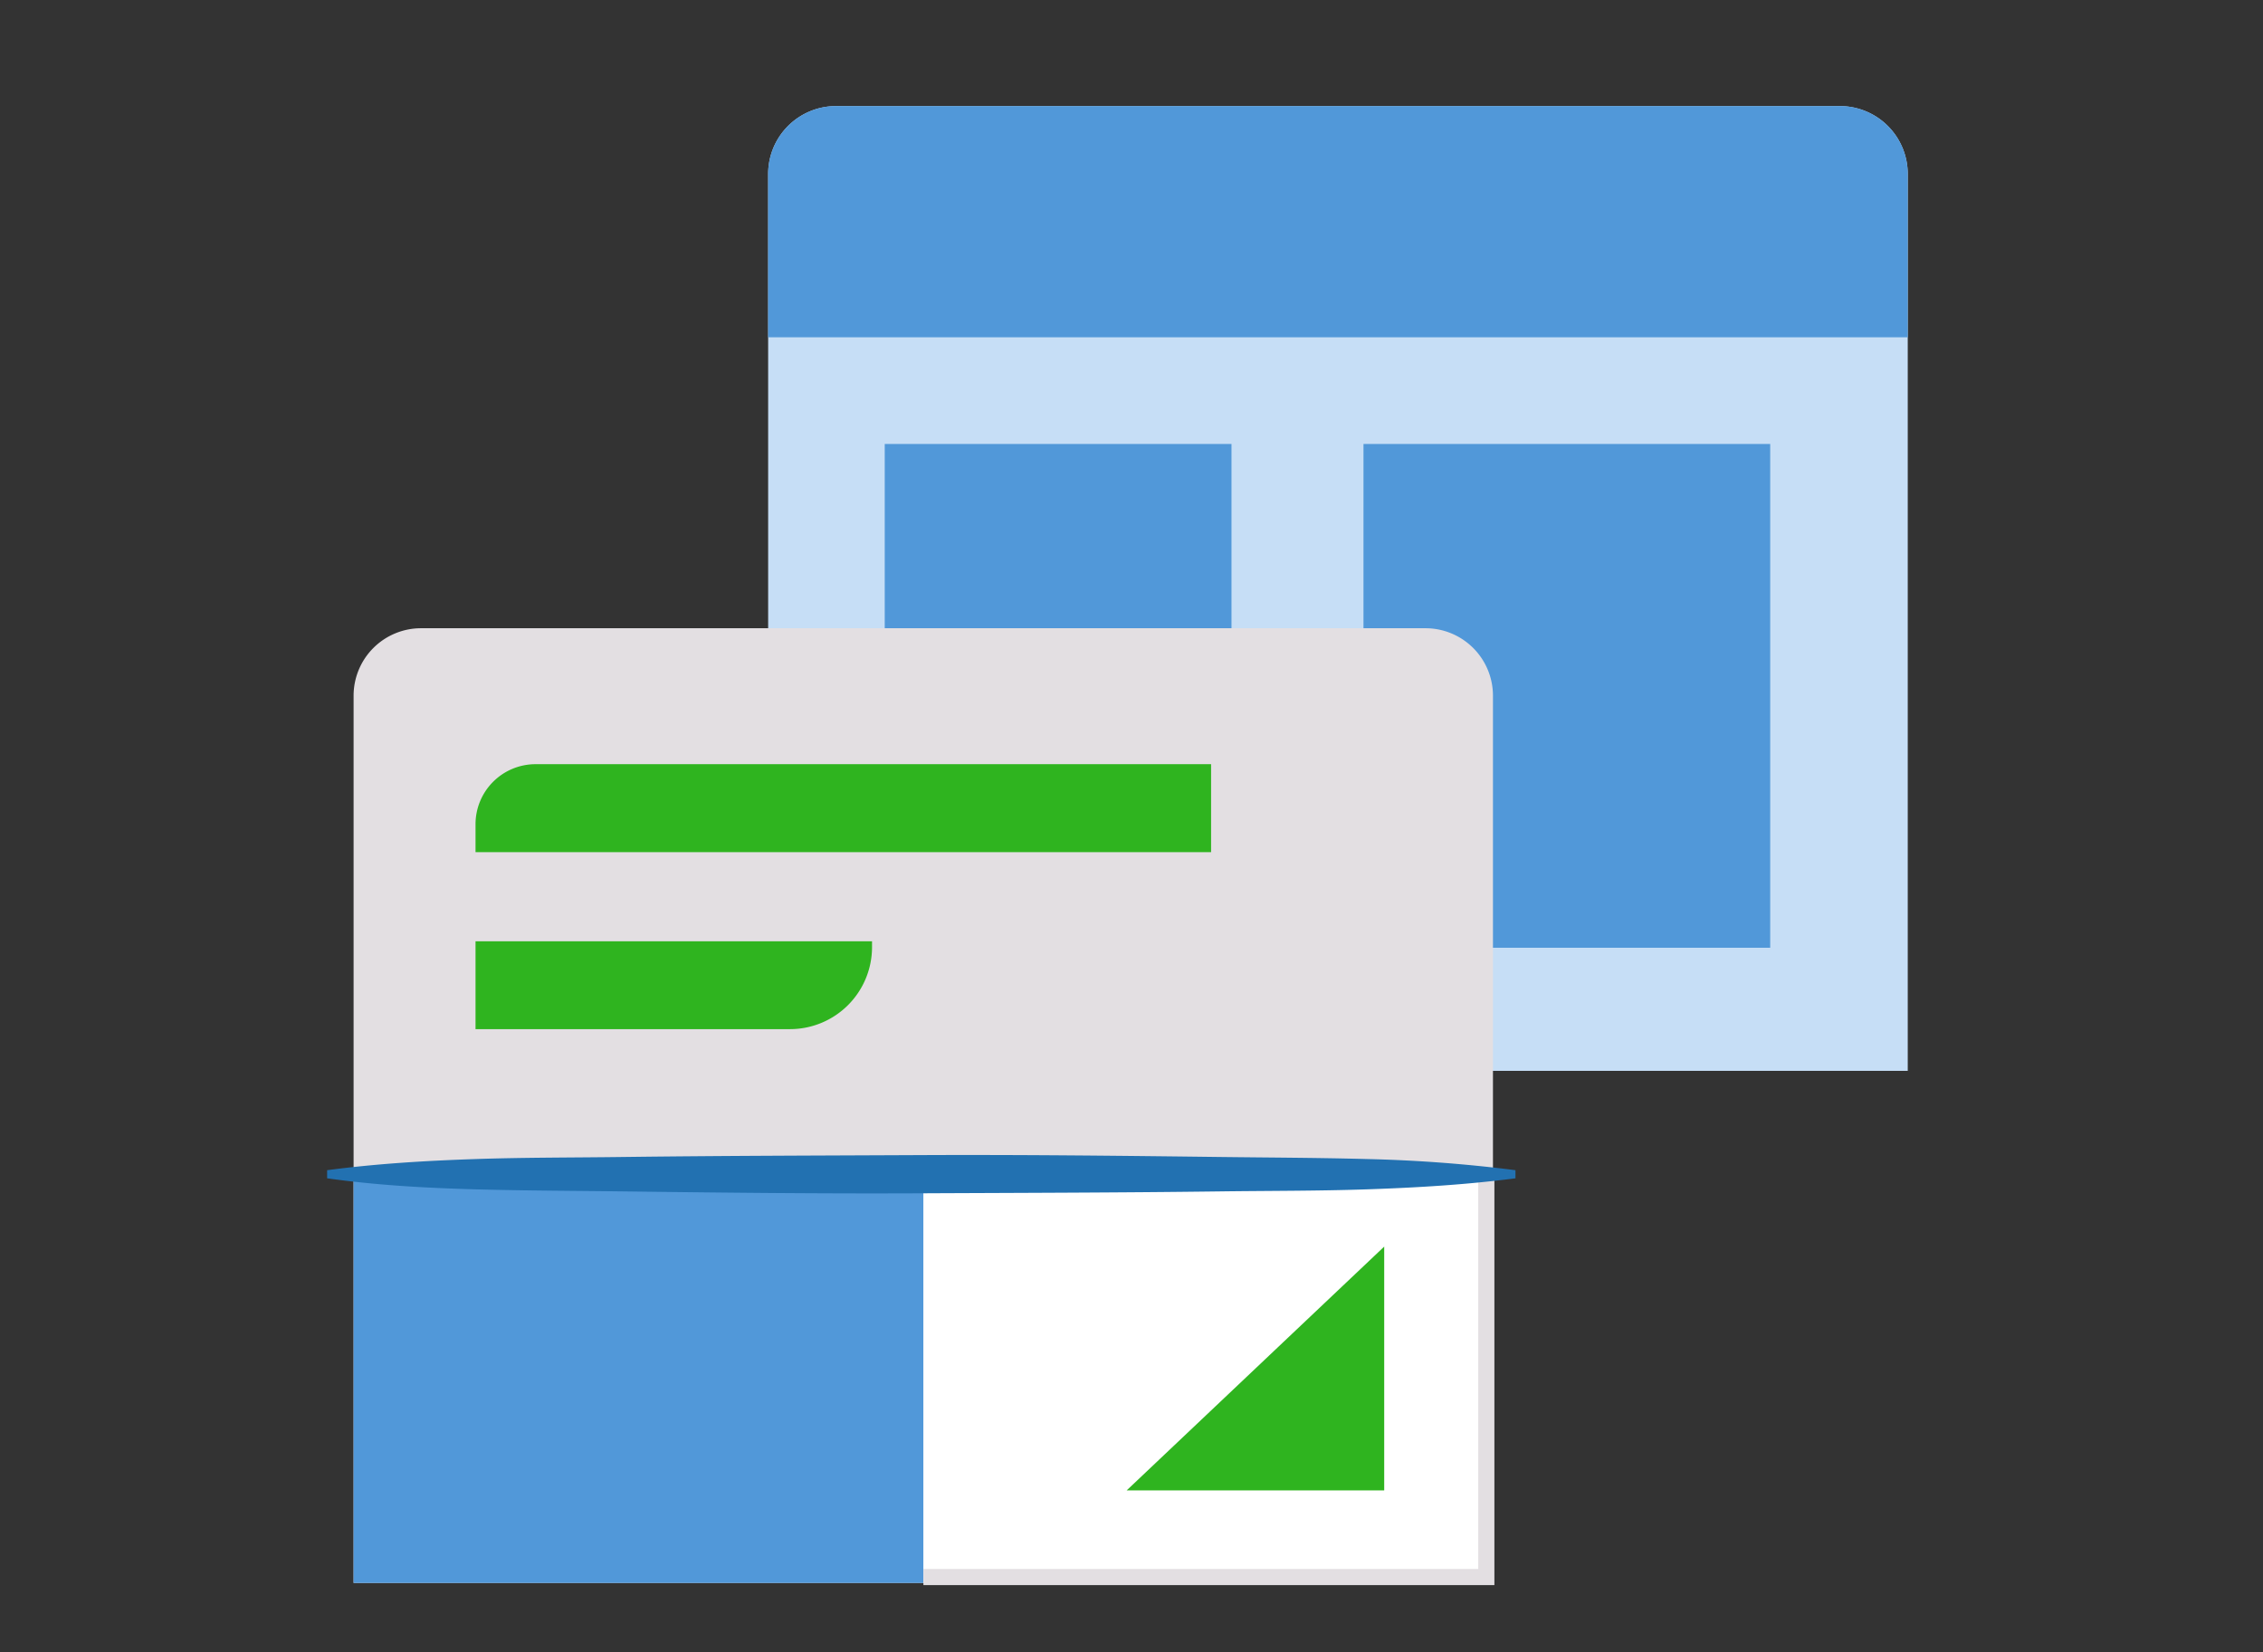
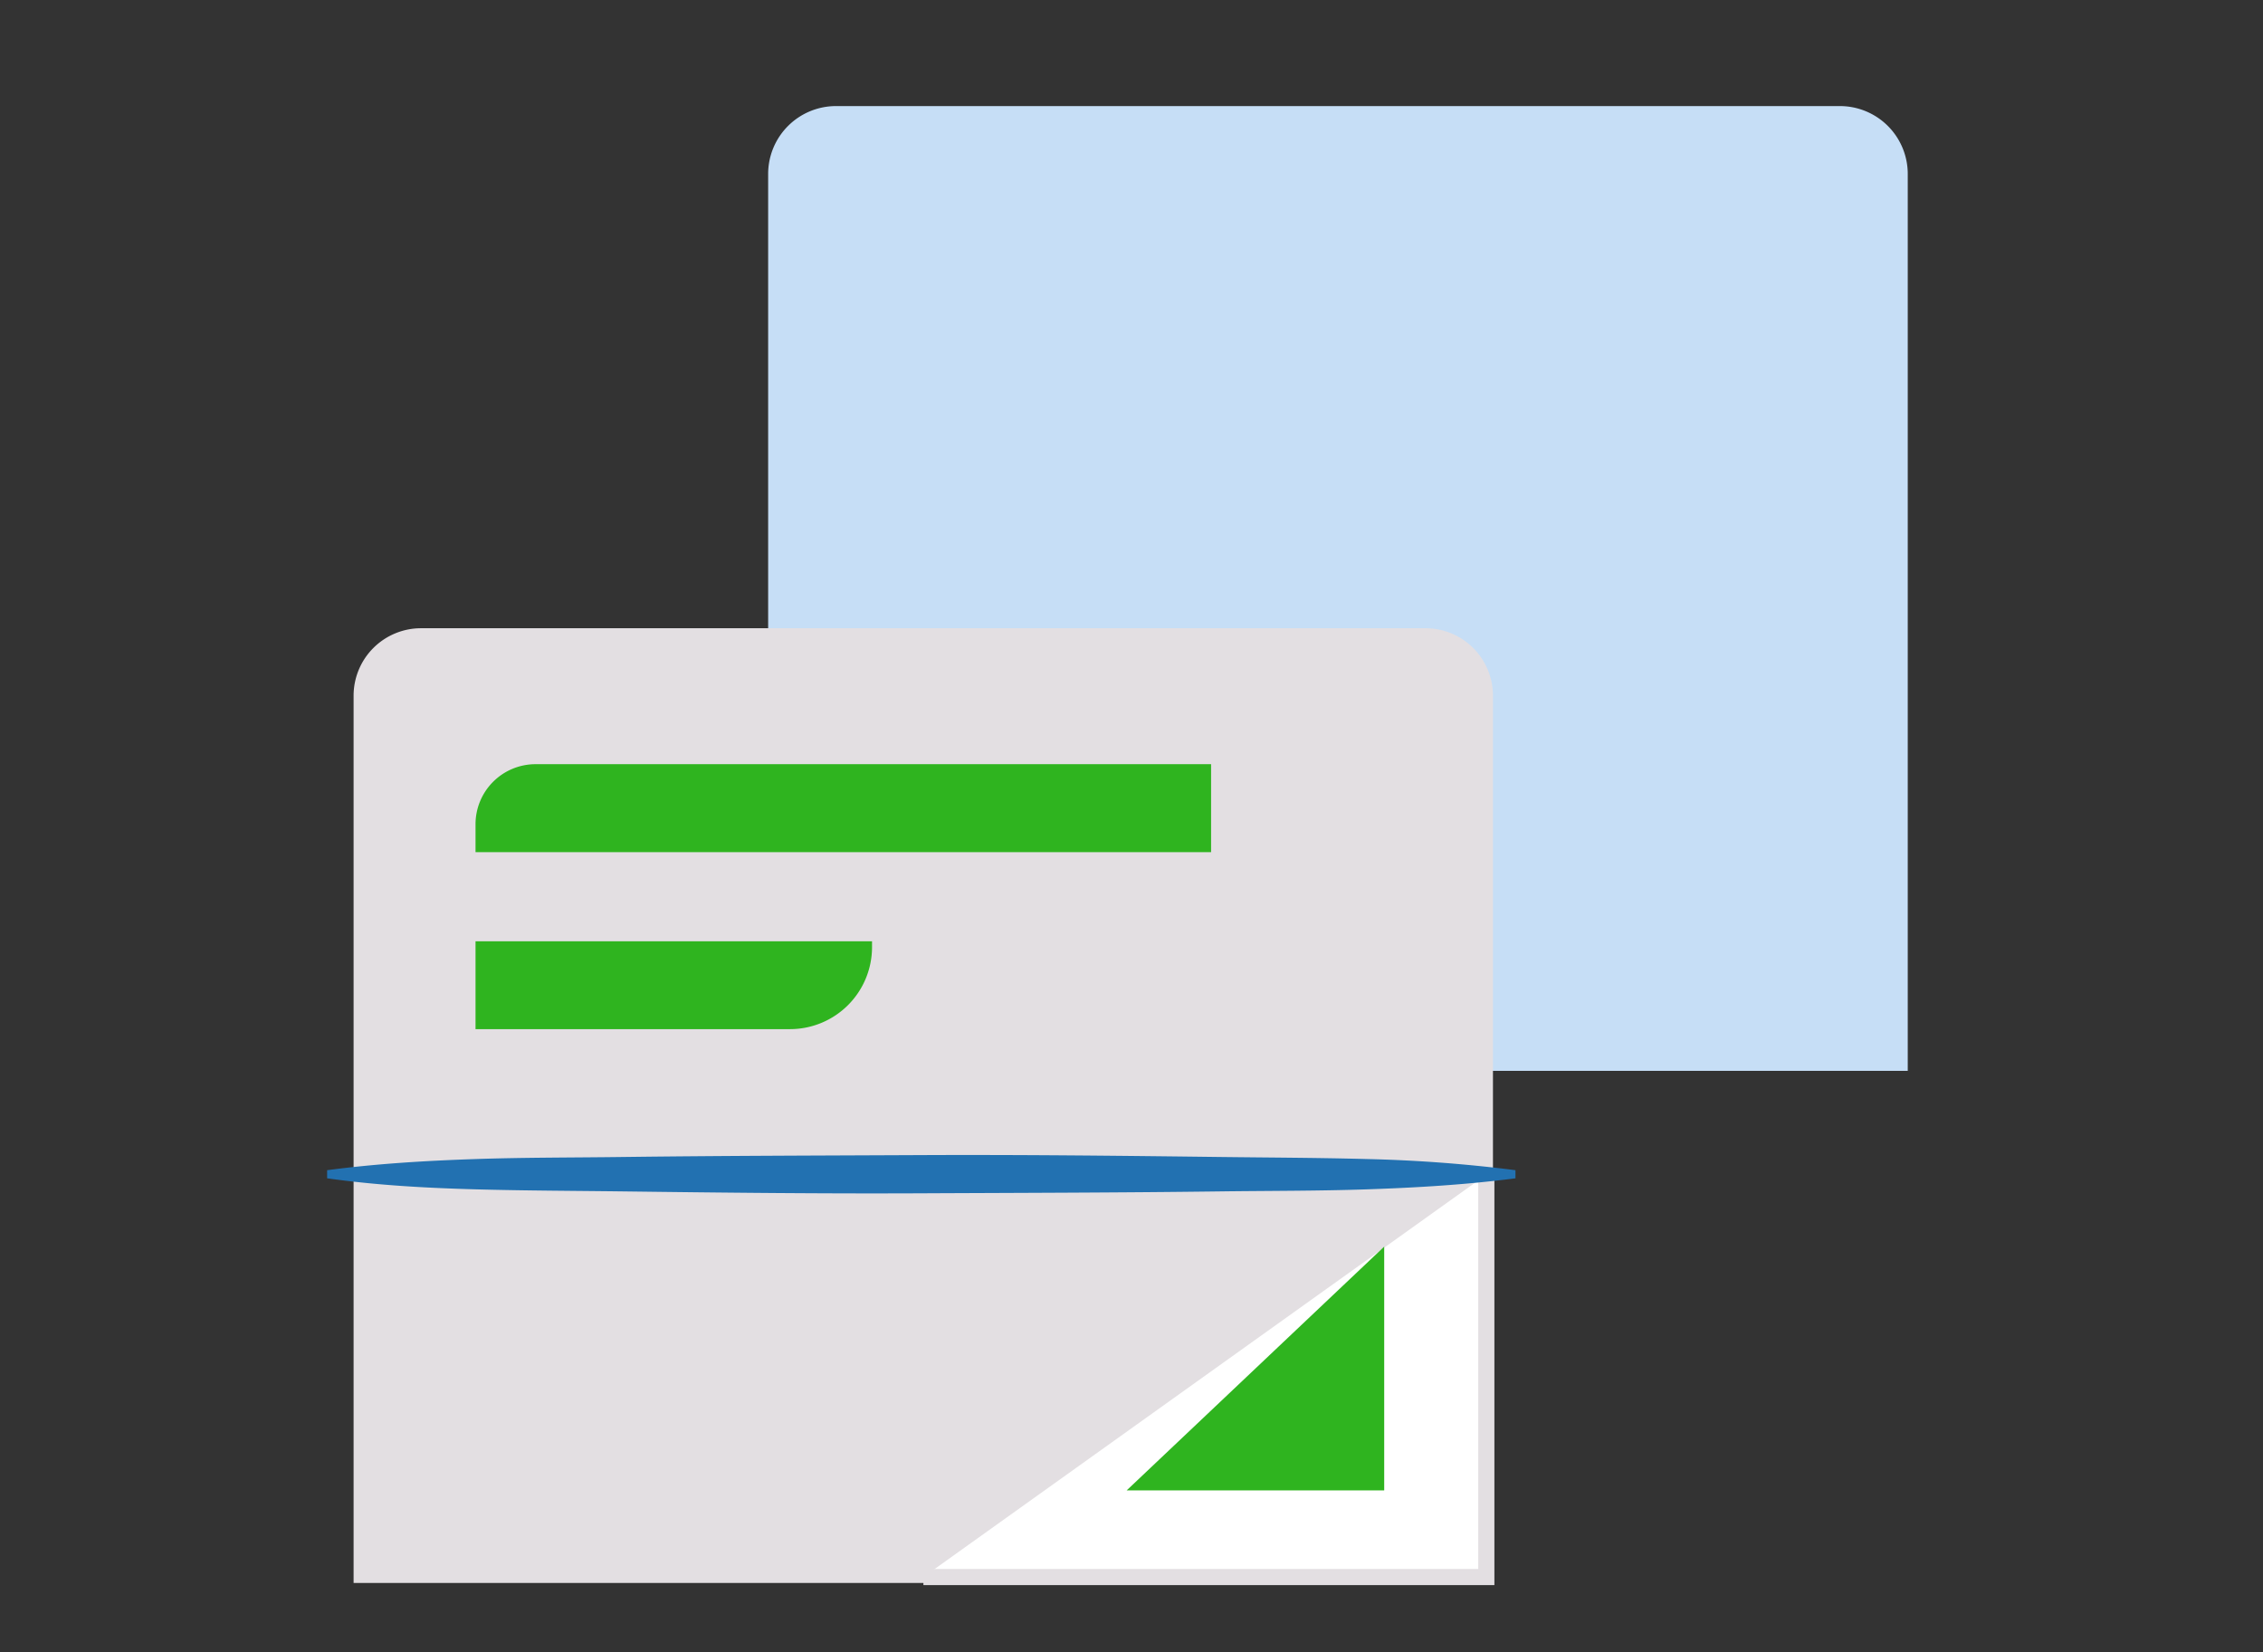
<svg xmlns="http://www.w3.org/2000/svg" viewBox="0 0 1600 1168">
  <rect x="0" y="0" width="1600" height="1168" fill="#333333" stroke="none" />
  <defs>
    <style>.c1{fill:#2271B1;}.c2{fill:#5198D9;}.c3{fill:#C6DEF6;}.c5{fill:#2FB41F;}.c8{fill:#E3DFE2;}.c9{fill:#FFF;}.c10{fill:none;}.s1{stroke:#E3DFE2;stroke-miterlimit:10;stroke-width:11.41px;}</style>
  </defs>
  <title>jetpack-themes</title>
  <g id="jetpack-themes">
    <path class="c3" d="M543.1 757.13V123a48 48 0 0 1 48-48h709.73a48 48 0 0 1 48 48v634.13z" />
-     <path class="c2" d="M625.53 313.91H870.7v337.68H625.53zm338.49 0h287.56v356.15H964zM543.1 238.47V123a48 48 0 0 1 48-48h709.73a48 48 0 0 1 48 48v115.47z" />
    <path class="c8" d="M250 1119.17V491.65a47.69 47.69 0 0 1 47.91-47.47h709.81a47.69 47.69 0 0 1 47.84 47.47v627.52z" />
    <path class="c5" d="M856.27 602.5H336.21v-19.65a42.47 42.47 0 0 1 42.17-42.55h477.89zM558.55 727.62H336.21V665.5h280.34v4.12a58 58 0 0 1-58 58z" />
-     <path class="c2" d="M250 830.51h426.32v288.66H250z" />
-     <path class="c9" d="M652.84 830.51h398v288.66h-398z" />
    <path class="c9 s1" d="M1050.87 830.51V1115h-398" />
    <path class="c5" d="M978.67 881.37v172.37H796.58" />
    <path class="c1" d="M1071.48 833.09c-35 4.56-70.07 6.62-105 7.8s-70.07 1-105 1.47c-70.07.89-139.84 1-210.13 1.33s-139.84-.44-210.06-1.33c-35-.44-70-.51-105-1.47s-70-2.87-105-7.8v-5.74c35-4.64 70-6.7 105-7.88s70.06-1 105-1.47c70.07-.88 139.85-1 210.06-1.32s139.84.44 210.13 1.32c35 .44 70 .52 105 1.47a1008.55 1008.55 0 0 1 105 7.88z" />
  </g>
  <g id="clear_rectangle" data-name="clear rectangle">
    <path class="c10" d="M0 0h1600v1168H0z" />
  </g>
</svg>